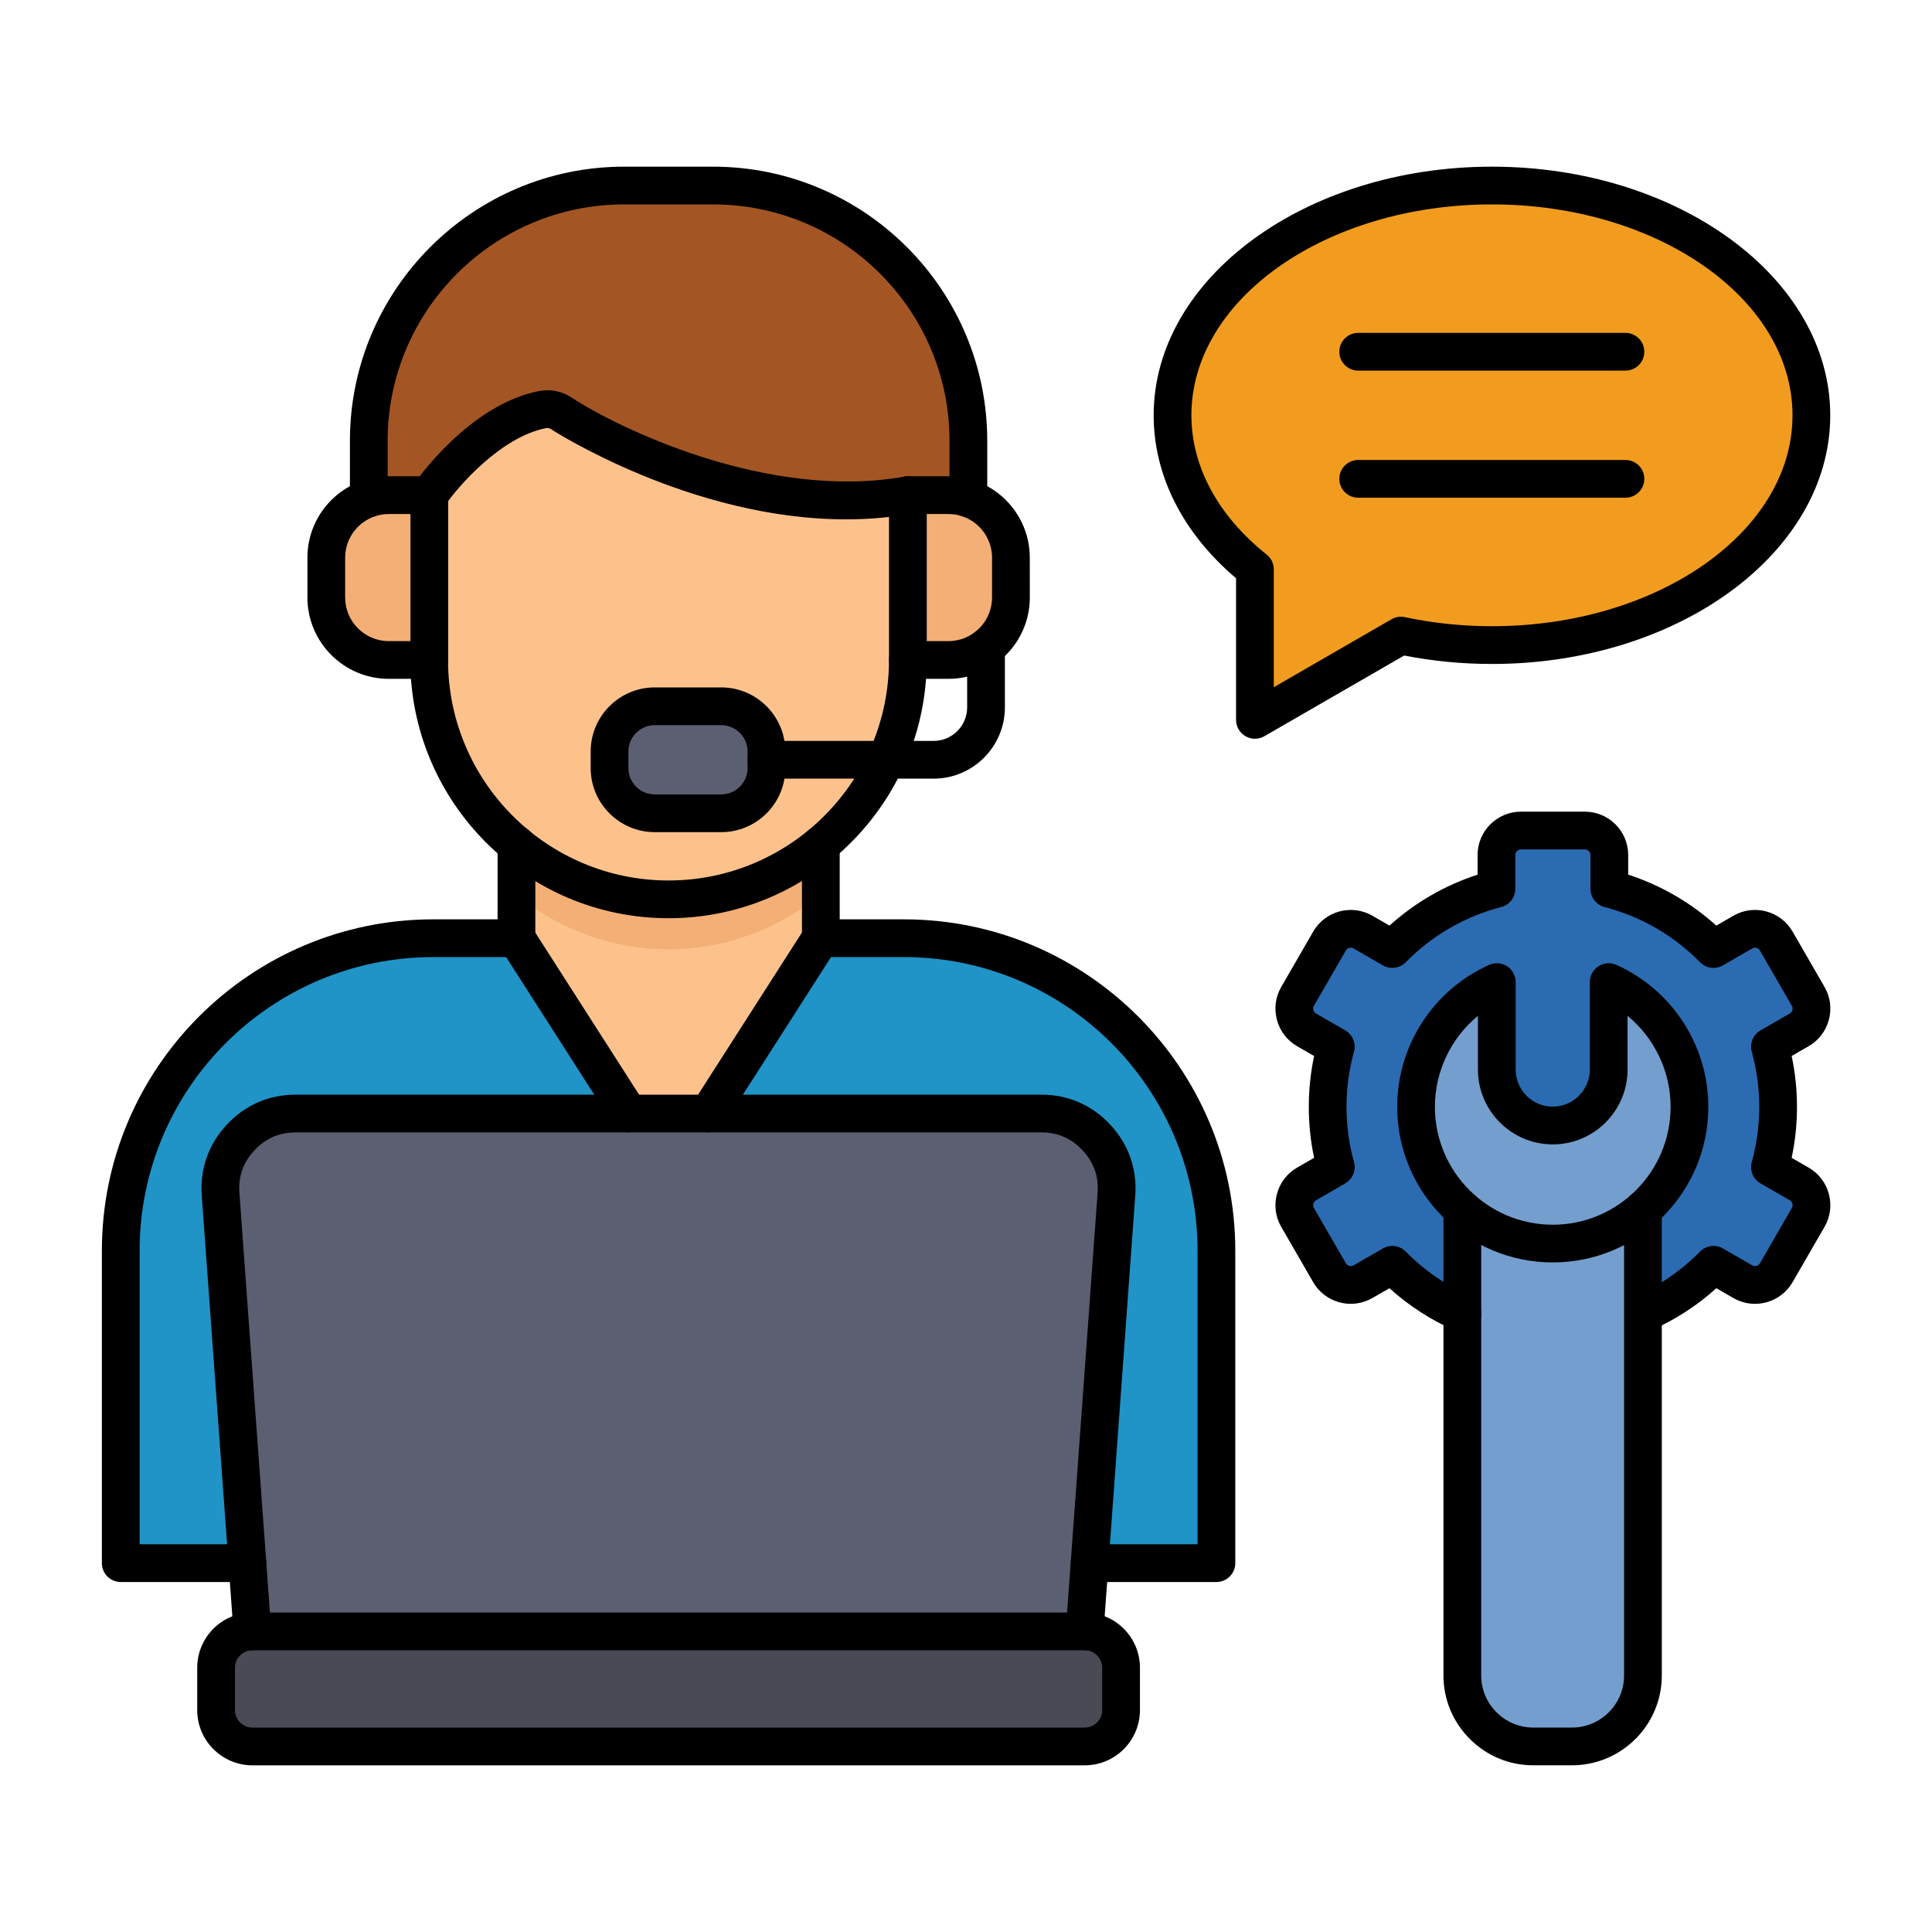
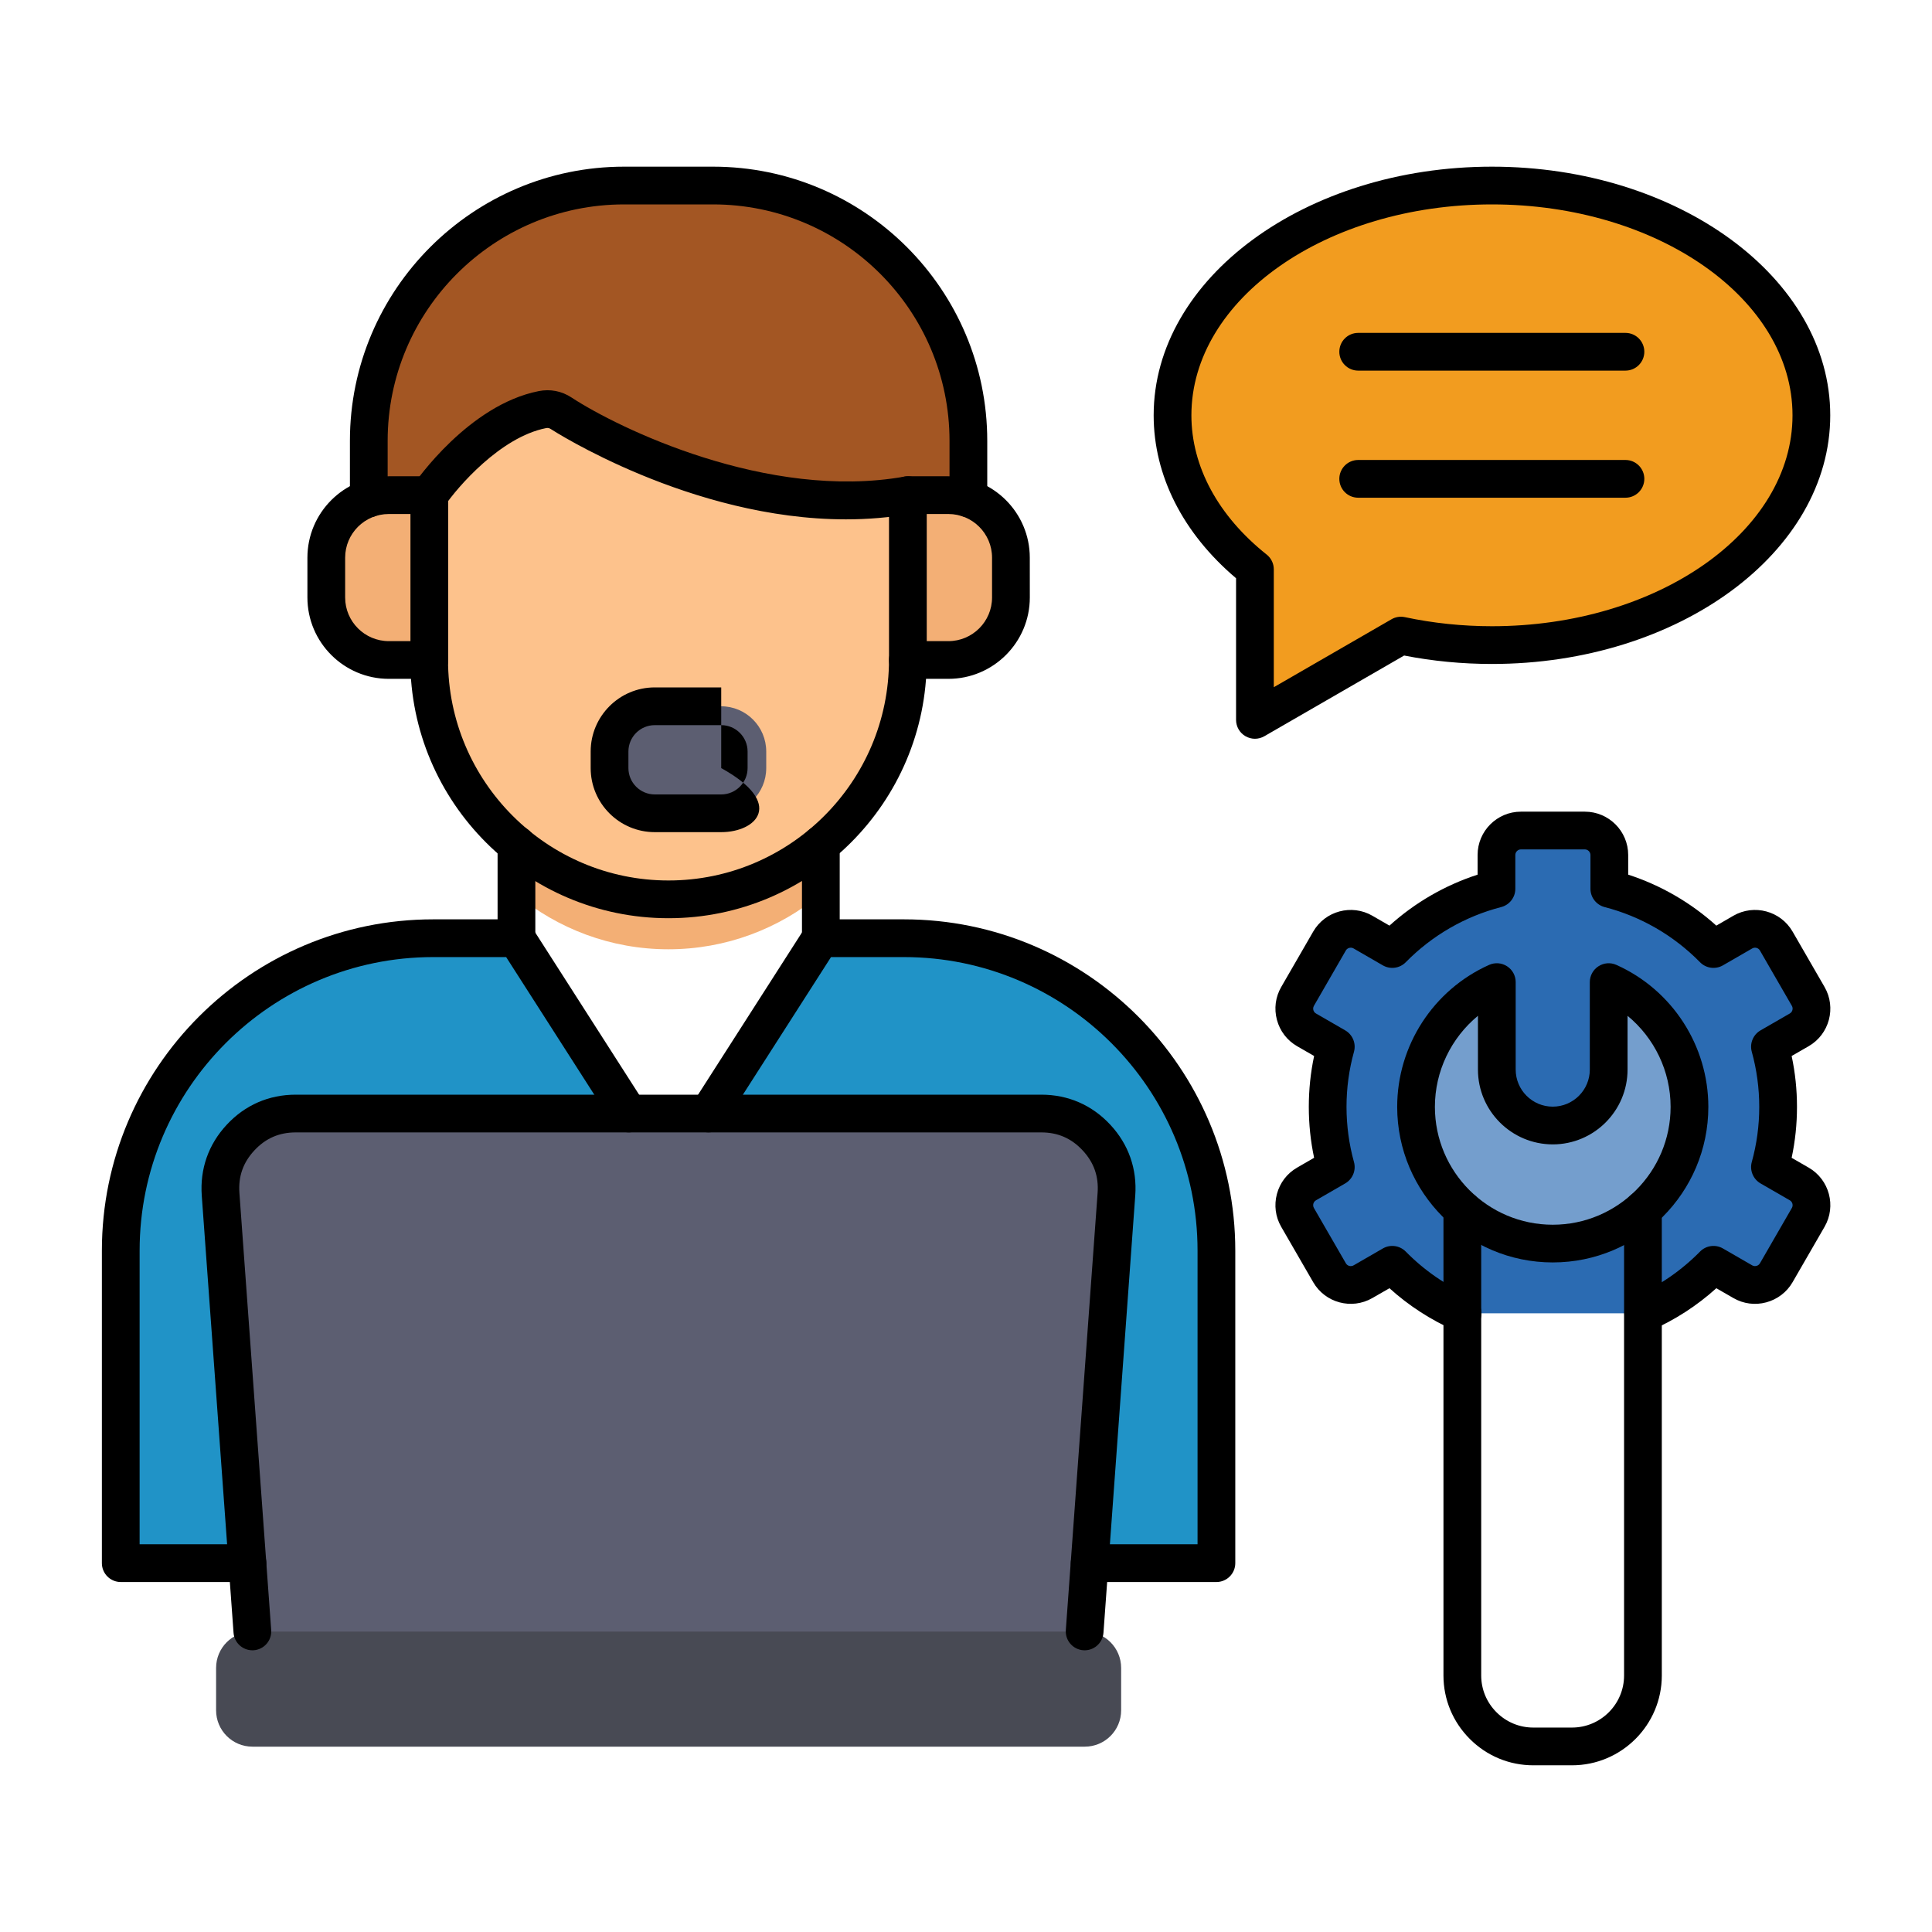
<svg xmlns="http://www.w3.org/2000/svg" width="60" height="60" viewBox="0 0 60 60" fill="none">
  <path fill-rule="evenodd" clip-rule="evenodd" d="M11.445 16.509H30.073V13.689C30.073 9.327 26.503 5.758 22.141 5.758H19.377C15.014 5.758 11.445 9.327 11.445 13.689V16.509Z" fill="#A35623" />
  <path fill-rule="evenodd" clip-rule="evenodd" d="M13.842 20.499H12.068C10.999 20.499 10.125 19.625 10.125 18.557V17.32C10.125 16.251 10.999 15.377 12.068 15.377H13.326L13.842 15.893V20.499Z" fill="#F3AF75" />
  <path fill-rule="evenodd" clip-rule="evenodd" d="M27.68 20.499H29.453C30.522 20.499 31.396 19.625 31.396 18.557V17.32C31.396 16.251 30.522 15.377 29.453 15.377H28.195L27.68 15.893V20.499Z" fill="#F3AF75" />
-   <path fill-rule="evenodd" clip-rule="evenodd" d="M16.031 26.229L16.031 29.656L20.757 36.752L25.483 29.656V26.229H16.031Z" fill="#FDC28C" />
  <path fill-rule="evenodd" clip-rule="evenodd" d="M16.031 26.229V27.775C17.318 28.84 18.966 29.481 20.757 29.481C22.548 29.481 24.196 28.84 25.483 27.775V26.229H16.031Z" fill="#F3AF75" />
  <path fill-rule="evenodd" clip-rule="evenodd" d="M20.764 27.935C24.854 27.935 28.2 24.589 28.2 20.5V15.377C23.501 16.213 18.563 13.577 17.431 12.834C17.25 12.716 17.054 12.678 16.842 12.72C14.877 13.109 13.328 15.377 13.328 15.377V20.5C13.328 24.589 16.674 27.935 20.764 27.935Z" fill="#FDC28C" />
  <path fill-rule="evenodd" clip-rule="evenodd" d="M20.762 36.236L16.036 29.141H13.45C8.111 29.141 3.742 33.509 3.742 38.848V48.556H37.781V38.848C37.781 33.509 33.413 29.141 28.074 29.141H25.488L20.762 36.236Z" fill="#2093C7" />
  <path d="M22.391 21.934H20.327C19.551 21.934 18.922 22.563 18.922 23.339V23.854C18.922 24.63 19.551 25.259 20.327 25.259H22.391C23.167 25.259 23.796 24.63 23.796 23.854V23.339C23.796 22.563 23.167 21.934 22.391 21.934Z" fill="#5C5E71" />
-   <path fill-rule="evenodd" clip-rule="evenodd" d="M29.305 20.498H29.455C30.523 20.498 31.398 19.623 31.398 18.555V17.938H29.305V20.498Z" fill="#F3AF75" />
  <path fill-rule="evenodd" clip-rule="evenodd" d="M7.838 50.67L22.29 52.023L33.687 50.67L34.674 37.095C34.723 36.423 34.513 35.826 34.054 35.332C33.595 34.839 33.015 34.586 32.341 34.586H9.184C8.51 34.586 7.93 34.839 7.471 35.332C7.012 35.826 6.802 36.423 6.851 37.095L7.838 50.67Z" fill="#5C5E71" />
  <path d="M33.689 50.67H7.84C7.216 50.67 6.711 51.175 6.711 51.799V53.115C6.711 53.739 7.216 54.244 7.84 54.244H33.689C34.312 54.244 34.818 53.739 34.818 53.115V51.799C34.818 51.175 34.312 50.67 33.689 50.67Z" fill="#484A54" />
  <path fill-rule="evenodd" clip-rule="evenodd" d="M51.022 40.786L45.413 40.786C44.591 40.426 43.851 39.912 43.23 39.28L42.319 39.806C41.957 40.015 41.49 39.89 41.282 39.528L40.289 37.808C40.08 37.447 40.205 36.98 40.567 36.771L41.476 36.246C41.311 35.651 41.223 35.024 41.223 34.377C41.223 33.73 41.311 33.103 41.476 32.508L40.567 31.983C40.205 31.774 40.08 31.308 40.289 30.946L41.282 29.226C41.49 28.864 41.957 28.739 42.319 28.948L43.23 29.474C44.106 28.583 45.218 27.926 46.465 27.604V26.554C46.465 26.137 46.807 25.795 47.224 25.795H49.211C49.628 25.795 49.97 26.137 49.97 26.554V27.604C51.217 27.926 52.33 28.583 53.205 29.474L54.116 28.948C54.478 28.739 54.945 28.864 55.154 29.226L56.147 30.946C56.355 31.308 56.23 31.774 55.869 31.983L54.959 32.508C55.124 33.103 55.212 33.73 55.212 34.377C55.212 35.024 55.124 35.651 54.959 36.246L55.869 36.771C56.23 36.98 56.355 37.447 56.147 37.808L55.154 39.528C54.945 39.89 54.478 40.015 54.116 39.806L53.205 39.28C52.584 39.912 51.844 40.426 51.022 40.786Z" fill="#2B6BB2" />
  <path fill-rule="evenodd" clip-rule="evenodd" d="M46.325 5.764C51.804 5.764 56.245 8.958 56.245 12.899C56.245 16.84 51.804 20.035 46.325 20.035C45.343 20.035 44.395 19.932 43.499 19.741L41.679 20.791L38.965 22.358V19.224V17.683C37.375 16.417 36.406 14.74 36.406 12.899C36.406 8.958 40.847 5.764 46.325 5.764Z" fill="#F29C1F" />
  <path fill-rule="evenodd" clip-rule="evenodd" d="M49.959 30.502C51.438 31.166 52.467 32.651 52.467 34.377C52.467 36.722 50.567 38.622 48.222 38.622C45.877 38.622 43.977 36.722 43.977 34.377C43.977 32.651 45.007 31.166 46.485 30.502V33.219C46.485 34.174 47.267 34.956 48.222 34.956C49.177 34.956 49.959 34.174 49.959 33.219V30.502Z" fill="#749ECD" />
-   <path fill-rule="evenodd" clip-rule="evenodd" d="M51.03 36.978H45.422V52.034C45.422 53.248 46.412 54.238 47.626 54.238H48.826C50.04 54.238 51.03 53.248 51.03 52.034V36.978Z" fill="#749ECD" />
  <path fill-rule="evenodd" clip-rule="evenodd" d="M45.899 31.547C45.067 32.233 44.562 33.265 44.562 34.375C44.562 36.393 46.204 38.035 48.222 38.035C50.24 38.035 51.882 36.393 51.882 34.375C51.882 33.265 51.378 32.233 50.545 31.547L50.545 33.217C50.545 34.498 49.503 35.54 48.222 35.54C46.941 35.539 45.899 34.498 45.899 33.217V31.547ZM48.222 39.206C45.558 39.206 43.391 37.039 43.391 34.375C43.391 32.474 44.511 30.743 46.245 29.966C46.427 29.884 46.637 29.9 46.804 30.009C46.971 30.116 47.071 30.302 47.071 30.5L47.071 33.217C47.071 33.851 47.587 34.368 48.222 34.368C48.857 34.368 49.373 33.851 49.373 33.217V30.5C49.373 30.302 49.474 30.116 49.641 30.009C49.808 29.9 50.018 29.884 50.199 29.966C51.933 30.743 53.054 32.474 53.054 34.375C53.054 37.039 50.886 39.207 48.222 39.206Z" fill="black" />
  <path fill-rule="evenodd" clip-rule="evenodd" d="M48.819 54.823H47.618C46.875 54.823 46.174 54.533 45.647 54.005C45.119 53.477 44.828 52.777 44.828 52.033L44.828 37.562C44.828 37.239 45.091 36.977 45.414 36.977C45.738 36.976 46 37.239 46 37.562V52.033C46 52.464 46.169 52.87 46.475 53.176C46.782 53.483 47.188 53.651 47.618 53.651H48.819C49.711 53.651 50.437 52.925 50.437 52.034V37.562C50.437 37.239 50.699 36.977 51.023 36.977C51.346 36.976 51.609 37.239 51.609 37.562L51.609 52.034C51.609 53.572 50.357 54.823 48.819 54.823Z" fill="black" />
  <path fill-rule="evenodd" clip-rule="evenodd" d="M45.422 41.371C45.343 41.371 45.263 41.356 45.187 41.323C44.438 40.994 43.755 40.553 43.151 40.007L42.62 40.312C41.978 40.683 41.154 40.462 40.783 39.82L39.789 38.1C39.61 37.79 39.563 37.428 39.656 37.08C39.749 36.732 39.971 36.441 40.282 36.262L40.811 35.956C40.701 35.439 40.646 34.909 40.646 34.376C40.646 33.842 40.701 33.312 40.811 32.795L40.282 32.49C39.971 32.31 39.749 32.02 39.656 31.672C39.563 31.324 39.61 30.962 39.79 30.651L40.783 28.931C41.154 28.289 41.978 28.068 42.62 28.439L43.151 28.746C43.944 28.03 44.877 27.491 45.888 27.163L45.888 26.552C45.888 25.811 46.491 25.207 47.233 25.207L49.219 25.207C49.961 25.207 50.565 25.811 50.565 26.552L50.565 27.163C51.576 27.491 52.508 28.03 53.302 28.746L53.832 28.439C54.475 28.068 55.299 28.289 55.67 28.931L56.663 30.651C57.034 31.294 56.813 32.119 56.171 32.49L55.641 32.795C55.752 33.312 55.807 33.842 55.807 34.376C55.807 34.909 55.752 35.439 55.641 35.957L56.171 36.262C56.813 36.633 57.034 37.458 56.663 38.1L55.67 39.82C55.491 40.13 55.2 40.352 54.852 40.446C54.506 40.539 54.143 40.492 53.832 40.312L53.302 40.007C52.698 40.553 52.014 40.994 51.266 41.322C50.969 41.451 50.624 41.317 50.494 41.02C50.364 40.724 50.499 40.378 50.795 40.249C51.546 39.92 52.219 39.455 52.797 38.868C52.983 38.678 53.276 38.639 53.507 38.772L54.418 39.298C54.471 39.328 54.523 39.321 54.55 39.313C54.576 39.307 54.624 39.288 54.656 39.234L55.648 37.514C55.696 37.432 55.666 37.324 55.585 37.277L54.675 36.752C54.445 36.618 54.332 36.346 54.403 36.088C54.557 35.533 54.635 34.957 54.635 34.376C54.635 33.795 54.557 33.219 54.403 32.663C54.332 32.406 54.444 32.133 54.675 31.999L55.585 31.474C55.666 31.428 55.696 31.319 55.648 31.237L54.655 29.517C54.608 29.436 54.499 29.406 54.418 29.454L53.507 29.98C53.276 30.113 52.983 30.074 52.797 29.884C51.979 29.051 50.954 28.459 49.833 28.17C49.574 28.102 49.393 27.869 49.393 27.602L49.393 26.552C49.393 26.458 49.313 26.379 49.219 26.379L47.233 26.379C47.139 26.379 47.06 26.458 47.06 26.552V27.602C47.06 27.869 46.879 28.103 46.62 28.17C45.499 28.459 44.474 29.051 43.656 29.884C43.469 30.074 43.177 30.113 42.945 29.98L42.035 29.454C41.953 29.407 41.844 29.436 41.797 29.517L40.805 31.237C40.774 31.291 40.781 31.342 40.788 31.369C40.795 31.395 40.815 31.444 40.868 31.474L41.777 31.999C42.008 32.133 42.12 32.406 42.049 32.663C41.895 33.218 41.817 33.795 41.817 34.376C41.818 34.957 41.895 35.533 42.049 36.088C42.12 36.346 42.008 36.618 41.777 36.752L40.868 37.277C40.815 37.308 40.795 37.357 40.788 37.382C40.781 37.409 40.774 37.461 40.804 37.514L41.798 39.234C41.844 39.316 41.953 39.344 42.035 39.298L42.946 38.772C43.177 38.638 43.469 38.679 43.656 38.868C44.233 39.455 44.907 39.92 45.657 40.249C45.953 40.379 46.088 40.725 45.959 41.021C45.862 41.241 45.647 41.372 45.422 41.371Z" fill="black" />
  <path fill-rule="evenodd" clip-rule="evenodd" d="M7.686 49.131H3.75C3.426 49.131 3.164 48.868 3.164 48.545V38.84C3.164 33.166 7.78 28.551 13.454 28.551L16.039 28.551C16.239 28.551 16.425 28.652 16.533 28.821L20.02 34.265C20.195 34.537 20.115 34.9 19.843 35.074C19.57 35.249 19.208 35.17 19.033 34.897L15.719 29.723H13.454C8.426 29.723 4.336 33.812 4.336 38.84L4.336 47.959H7.686C8.01 47.959 8.272 48.221 8.272 48.545C8.272 48.868 8.01 49.131 7.686 49.131ZM37.777 49.131H33.841C33.517 49.131 33.255 48.868 33.255 48.545C33.255 48.221 33.517 47.959 33.841 47.959L37.191 47.959V38.84C37.191 33.812 33.1 29.723 28.073 29.723L25.808 29.723L22.494 34.897C22.319 35.169 21.957 35.249 21.684 35.074C21.412 34.9 21.332 34.537 21.507 34.265L24.994 28.821C25.102 28.652 25.288 28.551 25.488 28.551L28.073 28.551C33.747 28.551 38.363 33.166 38.363 38.84L38.363 48.545C38.363 48.868 38.1 49.131 37.777 49.131Z" fill="black" />
  <path fill-rule="evenodd" clip-rule="evenodd" d="M16.039 29.724C15.716 29.724 15.453 29.461 15.453 29.138L15.453 26.227C15.453 25.903 15.715 25.641 16.039 25.641C16.363 25.64 16.625 25.903 16.625 26.227L16.625 29.138C16.625 29.461 16.363 29.724 16.039 29.724Z" fill="black" />
  <path fill-rule="evenodd" clip-rule="evenodd" d="M25.492 29.724C25.169 29.724 24.906 29.461 24.906 29.138V26.227C24.906 25.903 25.169 25.641 25.492 25.641C25.816 25.64 26.078 25.903 26.078 26.227L26.078 29.138C26.078 29.461 25.816 29.724 25.492 29.724Z" fill="black" />
  <path fill-rule="evenodd" clip-rule="evenodd" d="M20.761 28.516C16.34 28.516 12.742 24.919 12.742 20.496C12.742 20.172 13.005 19.91 13.328 19.91C13.652 19.91 13.914 20.173 13.914 20.496C13.914 24.272 16.986 27.344 20.761 27.344C24.537 27.344 27.608 24.272 27.608 20.496C27.608 20.172 27.871 19.91 28.194 19.91C28.518 19.91 28.78 20.173 28.78 20.496C28.78 24.919 25.183 28.516 20.761 28.516Z" fill="black" />
  <path fill-rule="evenodd" clip-rule="evenodd" d="M28.781 19.911H29.453C30.201 19.911 30.809 19.303 30.809 18.556L30.809 17.319C30.809 16.571 30.201 15.963 29.453 15.963L28.781 15.963V19.911ZM29.453 21.082H28.195C27.872 21.082 27.609 20.821 27.609 20.497V15.377C27.609 15.053 27.872 14.791 28.195 14.791L29.453 14.791C30.847 14.791 31.981 15.925 31.981 17.319L31.982 18.556C31.982 19.948 30.847 21.083 29.453 21.082Z" fill="black" />
  <path fill-rule="evenodd" clip-rule="evenodd" d="M12.075 15.963C11.327 15.963 10.719 16.571 10.719 17.319V18.556C10.719 19.303 11.327 19.911 12.075 19.911L12.747 19.911V15.963H12.075ZM13.333 21.082H12.075C10.681 21.082 9.547 19.948 9.547 18.556V17.319C9.547 15.925 10.681 14.791 12.075 14.791L13.333 14.791C13.656 14.791 13.919 15.053 13.919 15.377L13.919 20.497C13.919 20.821 13.656 21.083 13.333 21.082Z" fill="black" />
  <path fill-rule="evenodd" clip-rule="evenodd" d="M30.074 16.064C29.75 16.064 29.488 15.802 29.488 15.479L29.488 13.69C29.488 9.641 26.194 6.348 22.145 6.348H19.382C15.333 6.348 12.039 9.641 12.039 13.69V15.479C12.039 15.802 11.777 16.065 11.453 16.065C11.13 16.064 10.867 15.802 10.867 15.479V13.69C10.867 8.995 14.687 5.176 19.382 5.176L22.145 5.176C26.84 5.176 30.66 8.995 30.66 13.69V15.479C30.66 15.802 30.397 16.065 30.074 16.064Z" fill="black" />
  <path fill-rule="evenodd" clip-rule="evenodd" d="M26.272 16.129C21.445 16.129 17.157 13.358 17.108 13.326C17.056 13.292 17.016 13.284 16.955 13.296C15.536 13.578 14.205 15.133 13.812 15.708C13.63 15.975 13.265 16.045 12.998 15.862C12.731 15.68 12.662 15.315 12.844 15.047C12.913 14.947 14.552 12.578 16.727 12.147C17.088 12.075 17.442 12.143 17.751 12.346C19.183 13.286 23.834 15.558 28.092 14.801C28.41 14.745 28.714 14.957 28.771 15.276C28.828 15.594 28.615 15.898 28.297 15.954C27.618 16.075 26.94 16.129 26.272 16.129Z" fill="black" />
-   <path fill-rule="evenodd" clip-rule="evenodd" d="M28.994 24.181H23.805C23.481 24.181 23.219 23.919 23.219 23.596C23.219 23.272 23.481 23.01 23.805 23.01L28.994 23.01C29.569 23.01 30.036 22.542 30.036 21.967V20.109C30.036 19.786 30.298 19.523 30.622 19.523C30.945 19.523 31.208 19.786 31.208 20.109L31.208 21.967C31.208 23.188 30.215 24.182 28.994 24.181Z" fill="black" />
-   <path fill-rule="evenodd" clip-rule="evenodd" d="M20.334 22.52C19.883 22.52 19.516 22.887 19.516 23.339L19.516 23.854C19.516 24.304 19.883 24.672 20.334 24.672H22.398C22.849 24.672 23.217 24.304 23.217 23.854L23.217 23.339C23.217 22.887 22.849 22.52 22.398 22.52H20.334ZM22.398 25.843H20.334C19.237 25.843 18.344 24.951 18.344 23.854V23.339C18.344 22.241 19.237 21.348 20.334 21.348L22.398 21.348C23.495 21.348 24.389 22.241 24.389 23.339V23.854C24.389 24.951 23.495 25.844 22.398 25.843Z" fill="black" />
+   <path fill-rule="evenodd" clip-rule="evenodd" d="M20.334 22.52C19.883 22.52 19.516 22.887 19.516 23.339L19.516 23.854C19.516 24.304 19.883 24.672 20.334 24.672H22.398C22.849 24.672 23.217 24.304 23.217 23.854L23.217 23.339C23.217 22.887 22.849 22.52 22.398 22.52H20.334ZM22.398 25.843H20.334C19.237 25.843 18.344 24.951 18.344 23.854V23.339C18.344 22.241 19.237 21.348 20.334 21.348L22.398 21.348V23.854C24.389 24.951 23.495 25.844 22.398 25.843Z" fill="black" />
  <path fill-rule="evenodd" clip-rule="evenodd" d="M7.837 51.251C7.533 51.251 7.276 51.016 7.253 50.708L6.266 37.133C6.206 36.302 6.474 35.539 7.042 34.929C7.609 34.318 8.35 33.996 9.184 33.996L32.339 33.996C33.172 33.996 33.913 34.318 34.481 34.929C35.049 35.539 35.317 36.302 35.256 37.133L34.269 50.708C34.245 51.03 33.965 51.273 33.642 51.25C33.319 51.226 33.077 50.946 33.1 50.622L34.087 37.048C34.125 36.535 33.973 36.103 33.623 35.727C33.273 35.351 32.853 35.168 32.339 35.168L9.184 35.168C8.67 35.168 8.25 35.351 7.9 35.727C7.55 36.103 7.398 36.535 7.435 37.048L8.422 50.622C8.446 50.946 8.203 51.226 7.88 51.25C7.866 51.251 7.851 51.251 7.837 51.251Z" fill="black" />
-   <path fill-rule="evenodd" clip-rule="evenodd" d="M7.84 51.25C7.54 51.25 7.297 51.494 7.297 51.793L7.297 53.109C7.297 53.408 7.54 53.652 7.84 53.652H33.687C33.986 53.652 34.23 53.408 34.23 53.109L34.23 51.793C34.23 51.494 33.986 51.25 33.687 51.25L7.84 51.25ZM33.687 54.824H7.84C6.894 54.824 6.125 54.055 6.125 53.109L6.125 51.793C6.125 50.847 6.894 50.078 7.84 50.078L33.687 50.078C34.632 50.078 35.402 50.847 35.402 51.793V53.109C35.402 54.055 34.632 54.824 33.687 54.824Z" fill="black" />
  <path fill-rule="evenodd" clip-rule="evenodd" d="M46.334 6.348C41.187 6.348 37 9.286 37 12.898C37 14.487 37.83 16.023 39.338 17.223C39.478 17.334 39.559 17.503 39.559 17.681L39.559 21.342L43.214 19.232C43.339 19.159 43.487 19.136 43.629 19.166C44.504 19.353 45.414 19.448 46.334 19.448C51.48 19.448 55.668 16.51 55.668 12.898C55.668 9.286 51.48 6.348 46.334 6.348ZM38.973 22.943C38.872 22.943 38.771 22.916 38.68 22.864C38.499 22.76 38.387 22.566 38.387 22.357V17.958C36.734 16.558 35.828 14.769 35.828 12.898C35.828 8.64 40.541 5.176 46.334 5.176C52.127 5.176 56.84 8.64 56.84 12.898C56.84 17.156 52.127 20.62 46.334 20.62C45.41 20.62 44.494 20.532 43.607 20.358L39.266 22.864C39.175 22.916 39.074 22.943 38.973 22.943Z" fill="black" />
  <path fill-rule="evenodd" clip-rule="evenodd" d="M50.48 11.51H42.18C41.856 11.51 41.594 11.247 41.594 10.924C41.594 10.6 41.856 10.338 42.18 10.338L50.48 10.338C50.804 10.338 51.066 10.601 51.066 10.924C51.066 11.247 50.804 11.51 50.48 11.51Z" fill="black" />
  <path fill-rule="evenodd" clip-rule="evenodd" d="M50.48 15.457H42.18C41.856 15.457 41.594 15.195 41.594 14.871C41.594 14.548 41.856 14.285 42.18 14.285L50.48 14.285C50.804 14.285 51.066 14.548 51.066 14.871C51.066 15.194 50.804 15.457 50.48 15.457Z" fill="black" />
</svg>